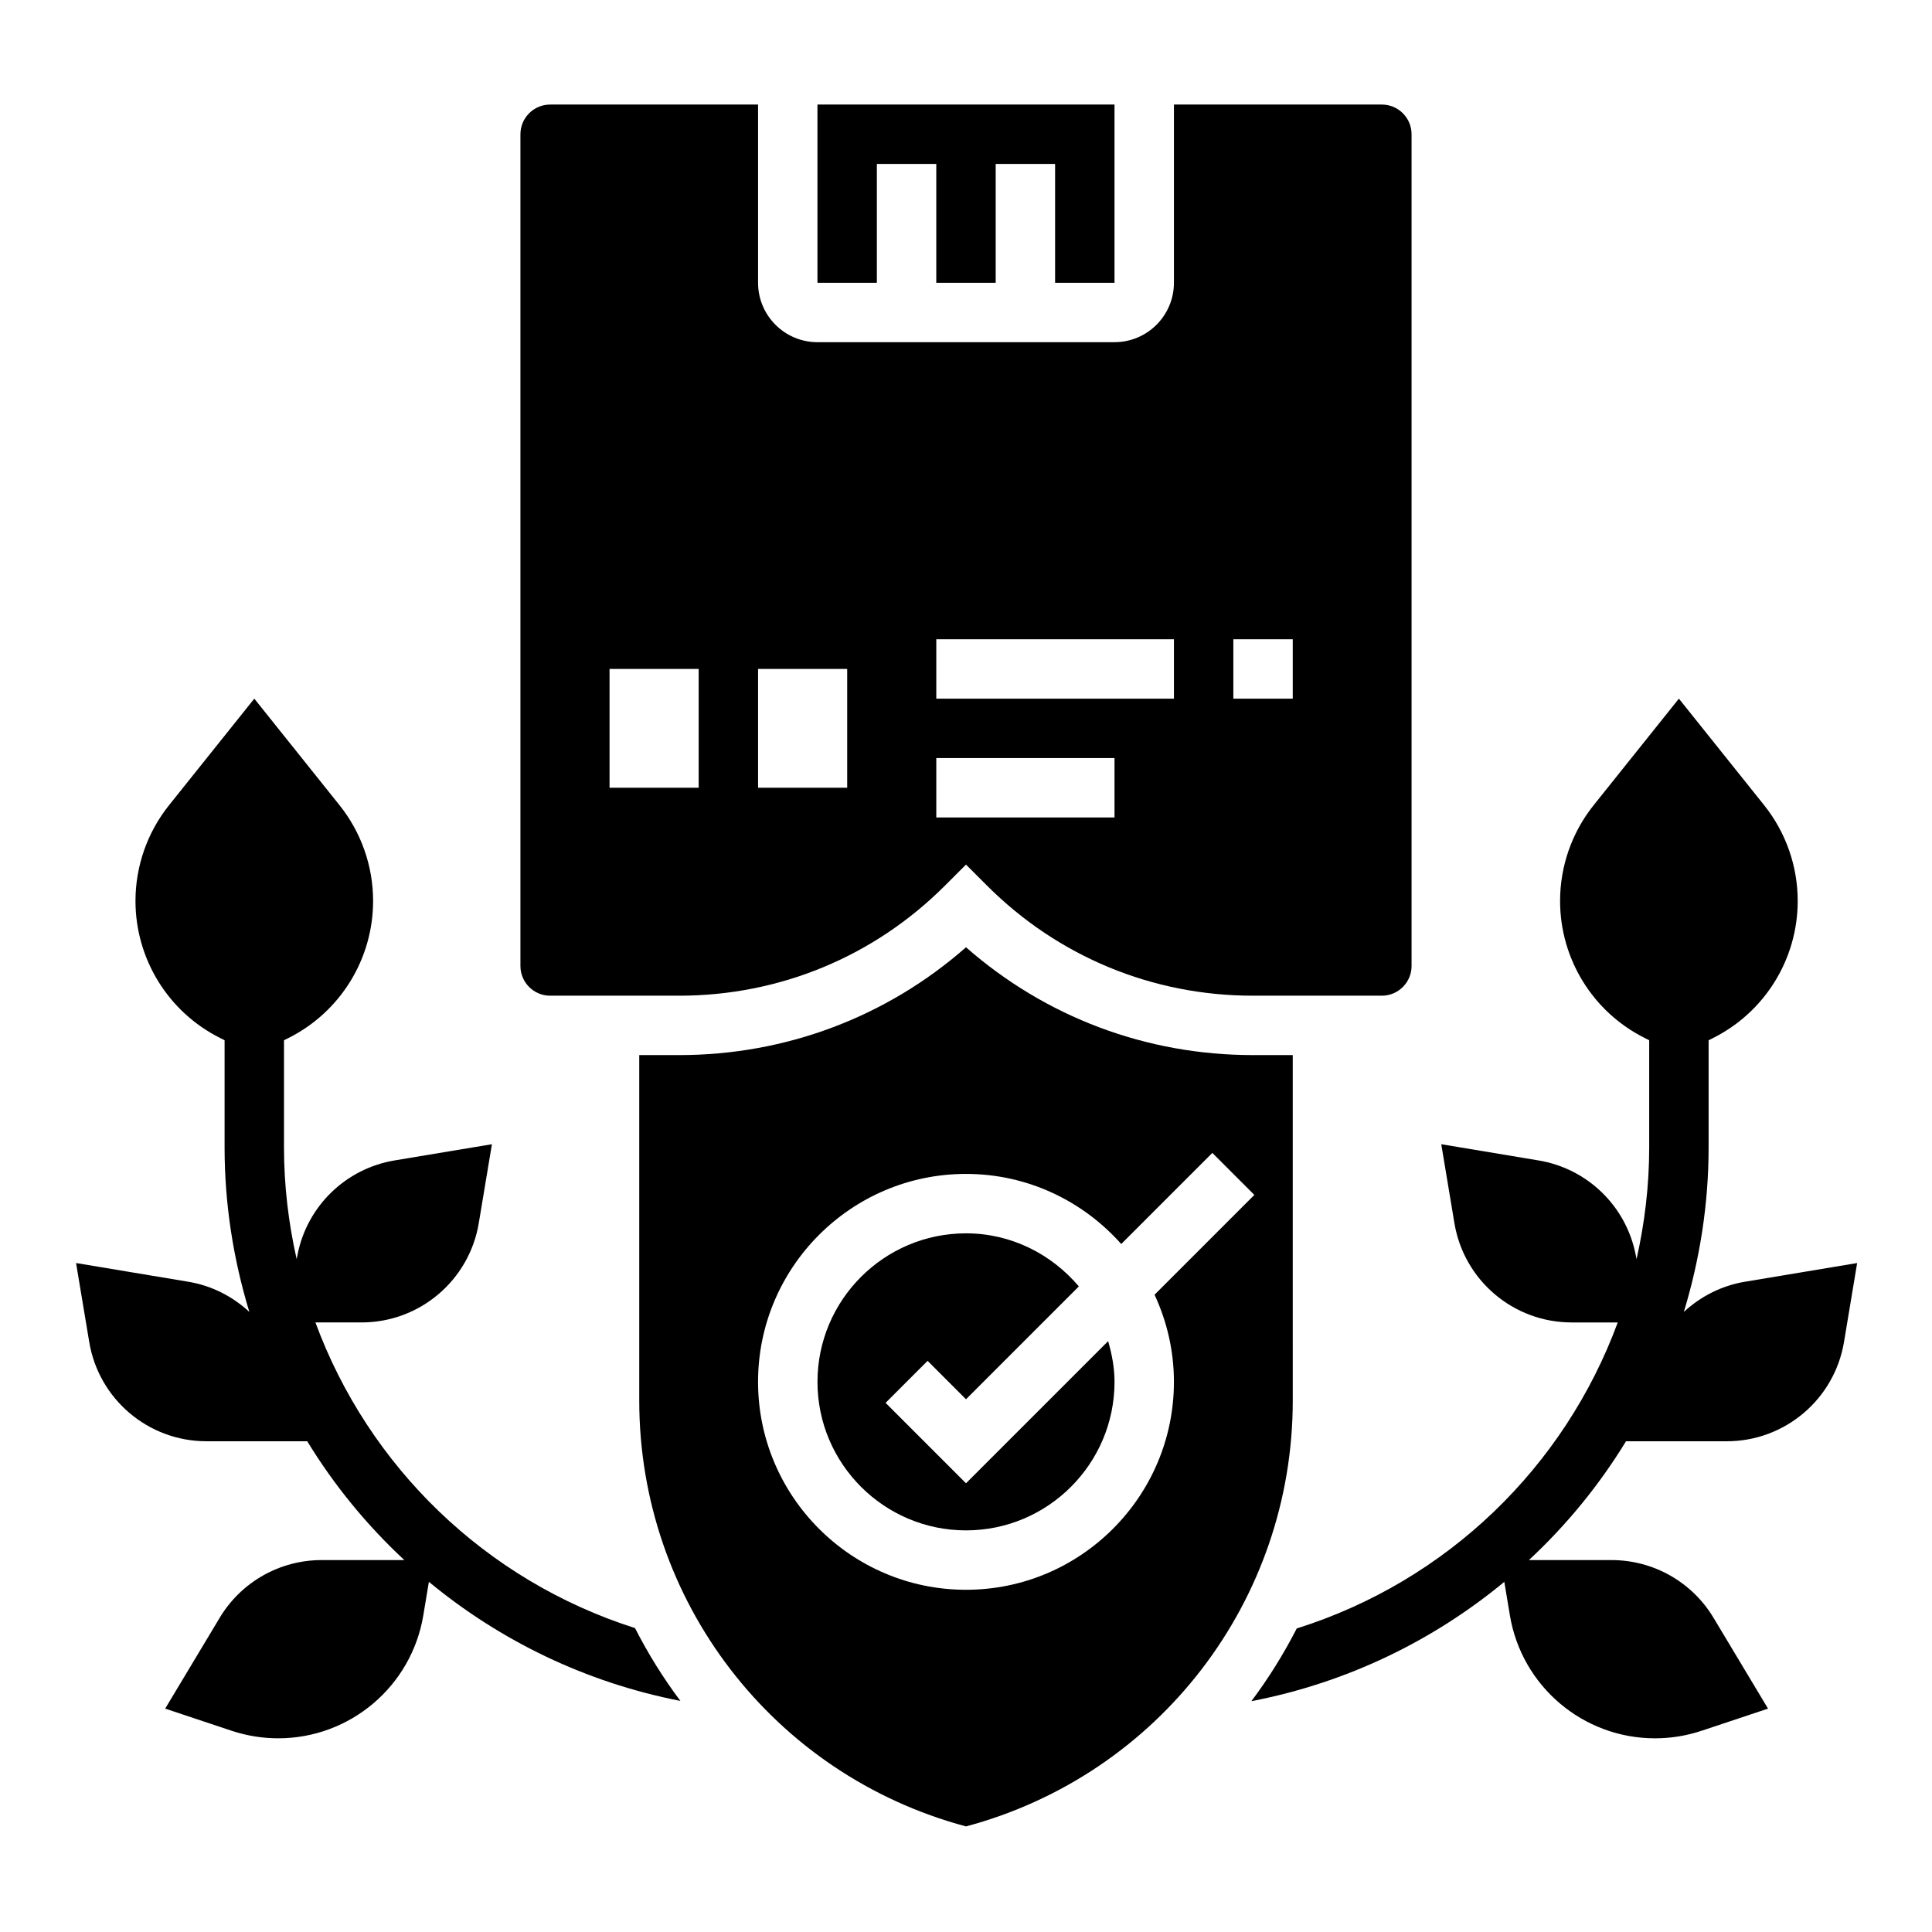
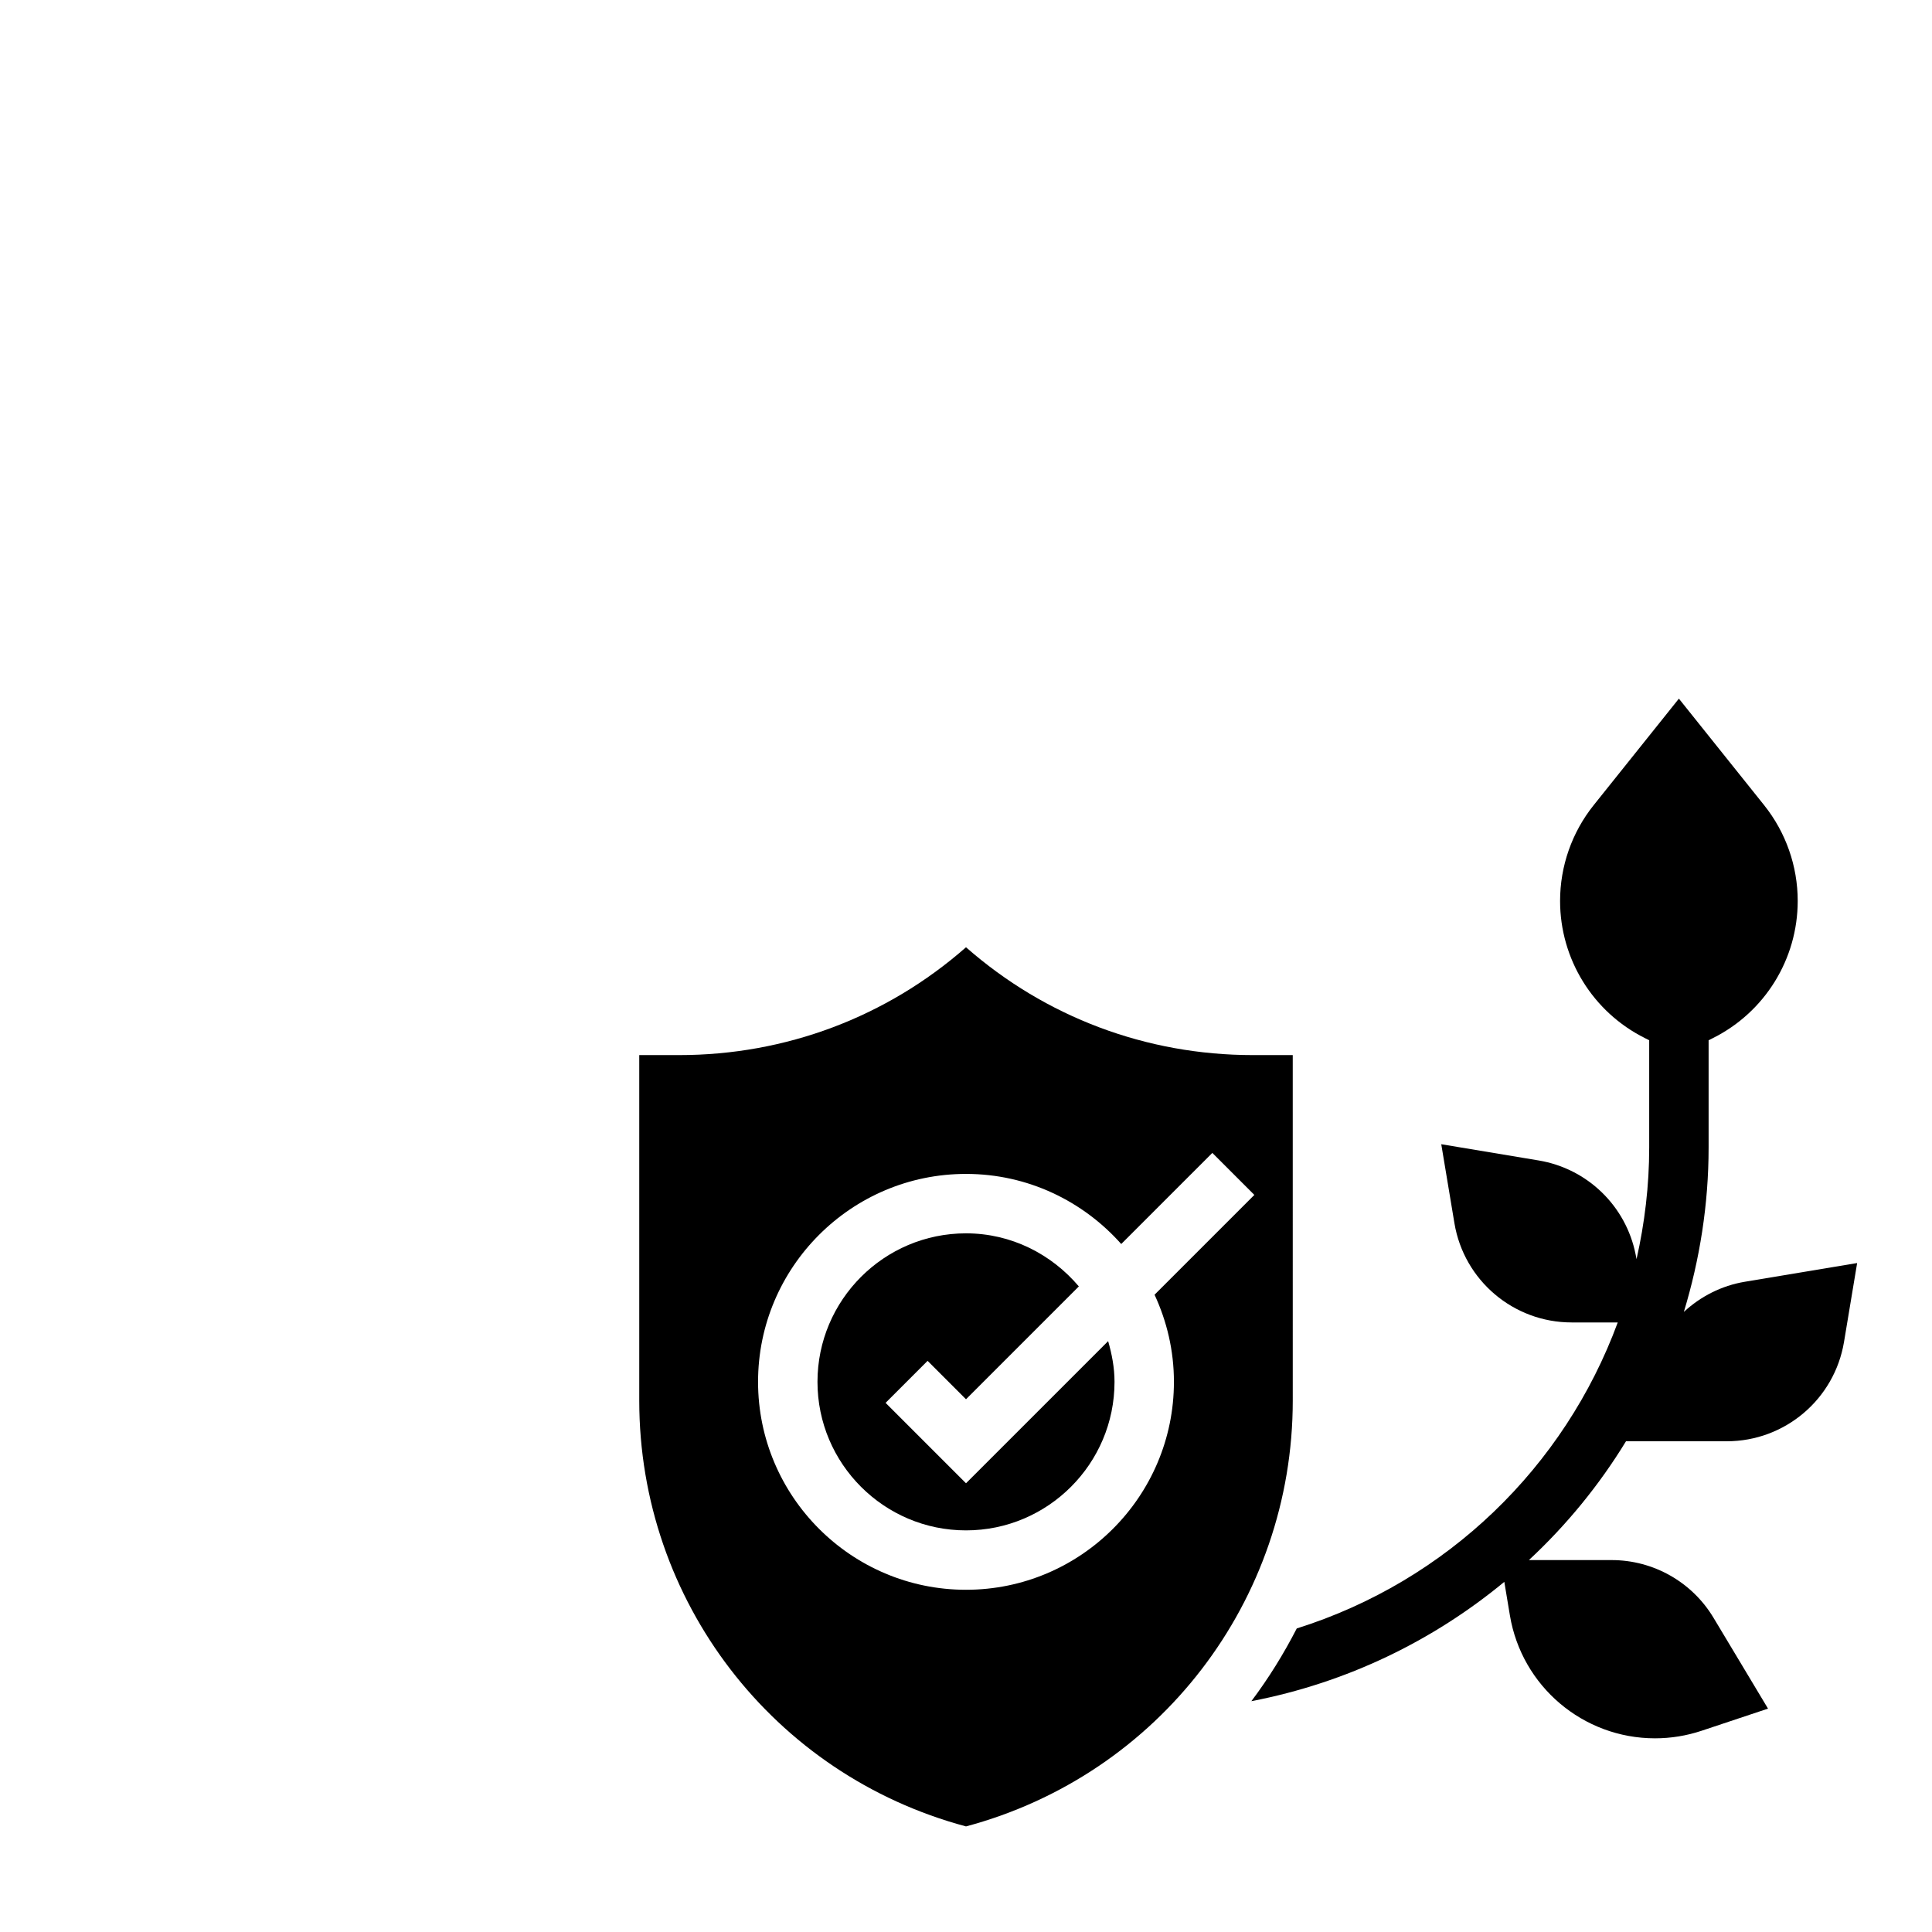
<svg xmlns="http://www.w3.org/2000/svg" fill="#000000" width="800px" height="800px" version="1.1" viewBox="144 144 512 512">
  <g>
    <path d="m486.59 423.61h-10.57c-28.27 0-54.977-10.094-76.02-28.574-21.043 18.484-47.754 28.574-76.023 28.574h-10.57v91.559c0 53.051 35.512 99.188 86.594 112.85 51.082-13.664 86.594-59.805 86.594-112.85zm-31.488 86.594c0 30.379-24.719 55.105-55.105 55.105-30.387 0-55.105-24.727-55.105-55.105 0-30.379 24.719-55.105 55.105-55.105 16.367 0 31.039 7.211 41.141 18.578l24.145-24.145 11.133 11.133-26.449 26.449c3.266 7.031 5.137 14.84 5.137 23.09z" />
    <path d="m400 537.08-21.309-21.309 11.133-11.133 10.176 10.18 29.906-29.906c-7.227-8.527-17.879-14.066-29.906-14.066-21.703 0-39.359 17.656-39.359 39.359s17.656 39.359 39.359 39.359 39.359-17.656 39.359-39.359c0-3.769-0.699-7.336-1.691-10.793z" />
-     <path d="m376.38 187.45h15.742v31.488h15.746v-31.488h15.742v31.488h15.746v-47.23h-78.723v47.23h15.746z" />
-     <path d="m289.79 407.87h34.188c26.617 0 51.641-10.359 70.453-29.18l5.57-5.566 5.566 5.566c18.812 18.82 43.832 29.18 70.453 29.18h34.188c4.336 0 7.871-3.527 7.871-7.871v-220.42c0-4.344-3.535-7.871-7.871-7.871h-55.105v47.23c0 8.684-7.062 15.742-15.742 15.742l-78.723 0.004c-8.684 0-15.742-7.062-15.742-15.742v-47.234h-55.105c-4.336 0-7.871 3.527-7.871 7.871v220.42c0 4.344 3.535 7.871 7.871 7.871zm181.06-94.465h15.742v15.742h-15.742zm-78.723 0h62.977v15.742h-62.977zm0 31.488h47.23v15.742h-47.23zm-47.23-23.617h23.617v31.488h-23.617zm-39.359 0h23.617v31.488h-23.617z" />
    <path d="m606.4 483.68c-6.156 1.023-11.723 3.883-16.16 7.988 4.195-13.832 6.559-28.434 6.559-43.57v-28.418l1.156-0.582c13.766-6.883 22.457-20.949 22.457-36.34 0-9.227-3.141-18.176-8.902-25.379l-22.586-28.23-22.586 28.23c-5.762 7.203-8.902 16.152-8.902 25.379 0 15.391 8.691 29.457 22.457 36.336l1.16 0.586v28.418c0 10.156-1.203 20.043-3.352 29.582l-0.25-1.266c-2.566-12.832-12.793-22.734-25.703-24.883l-25.801-4.301 3.488 20.926c2.527 15.176 15.668 26.305 31.055 26.305h12.227c-14.098 38.25-45.152 68.535-85.066 81.098-3.473 6.762-7.477 13.219-12.027 19.27 25.402-4.894 48.199-16.059 67.031-31.621l1.48 8.879c3.133 18.801 19.402 32.586 38.461 32.586 4.188 0 8.352-0.676 12.328-2l17.617-5.871-14.445-24.074c-5.691-9.484-15.941-15.289-27-15.289h-21.926c9.973-9.273 18.633-19.852 25.734-31.488h26.711c15.391 0 28.527-11.133 31.062-26.309l3.481-20.922z" />
-     <path d="m227.59 494.46h12.227c15.391 0 28.527-11.133 31.062-26.309l3.484-20.922-25.797 4.297c-12.902 2.148-23.137 12.059-25.703 24.883l-0.25 1.273c-2.148-9.535-3.352-19.426-3.352-29.586v-28.418l1.156-0.582c13.762-6.879 22.457-20.949 22.457-36.336 0-9.227-3.141-18.176-8.902-25.379l-22.582-28.234-22.586 28.23c-5.762 7.203-8.902 16.152-8.902 25.379 0 15.391 8.691 29.457 22.457 36.336l1.156 0.586v28.418c0 15.137 2.363 29.742 6.559 43.57-4.441-4.109-9.996-6.965-16.16-7.988l-29.758-4.961 3.488 20.926c2.527 15.176 15.664 26.305 31.062 26.305h26.711c7.102 11.637 15.762 22.215 25.734 31.488h-21.93c-11.059 0-21.309 5.801-27 15.289l-14.449 24.074 17.609 5.871c3.984 1.32 8.141 2 12.336 2 19.059 0 35.328-13.785 38.461-32.582l1.48-8.887c18.742 15.492 41.398 26.625 66.652 31.559-4.559-6.062-8.566-12.531-12.027-19.301-39.73-12.652-70.637-42.867-84.695-81z" />
  </g>
</svg>